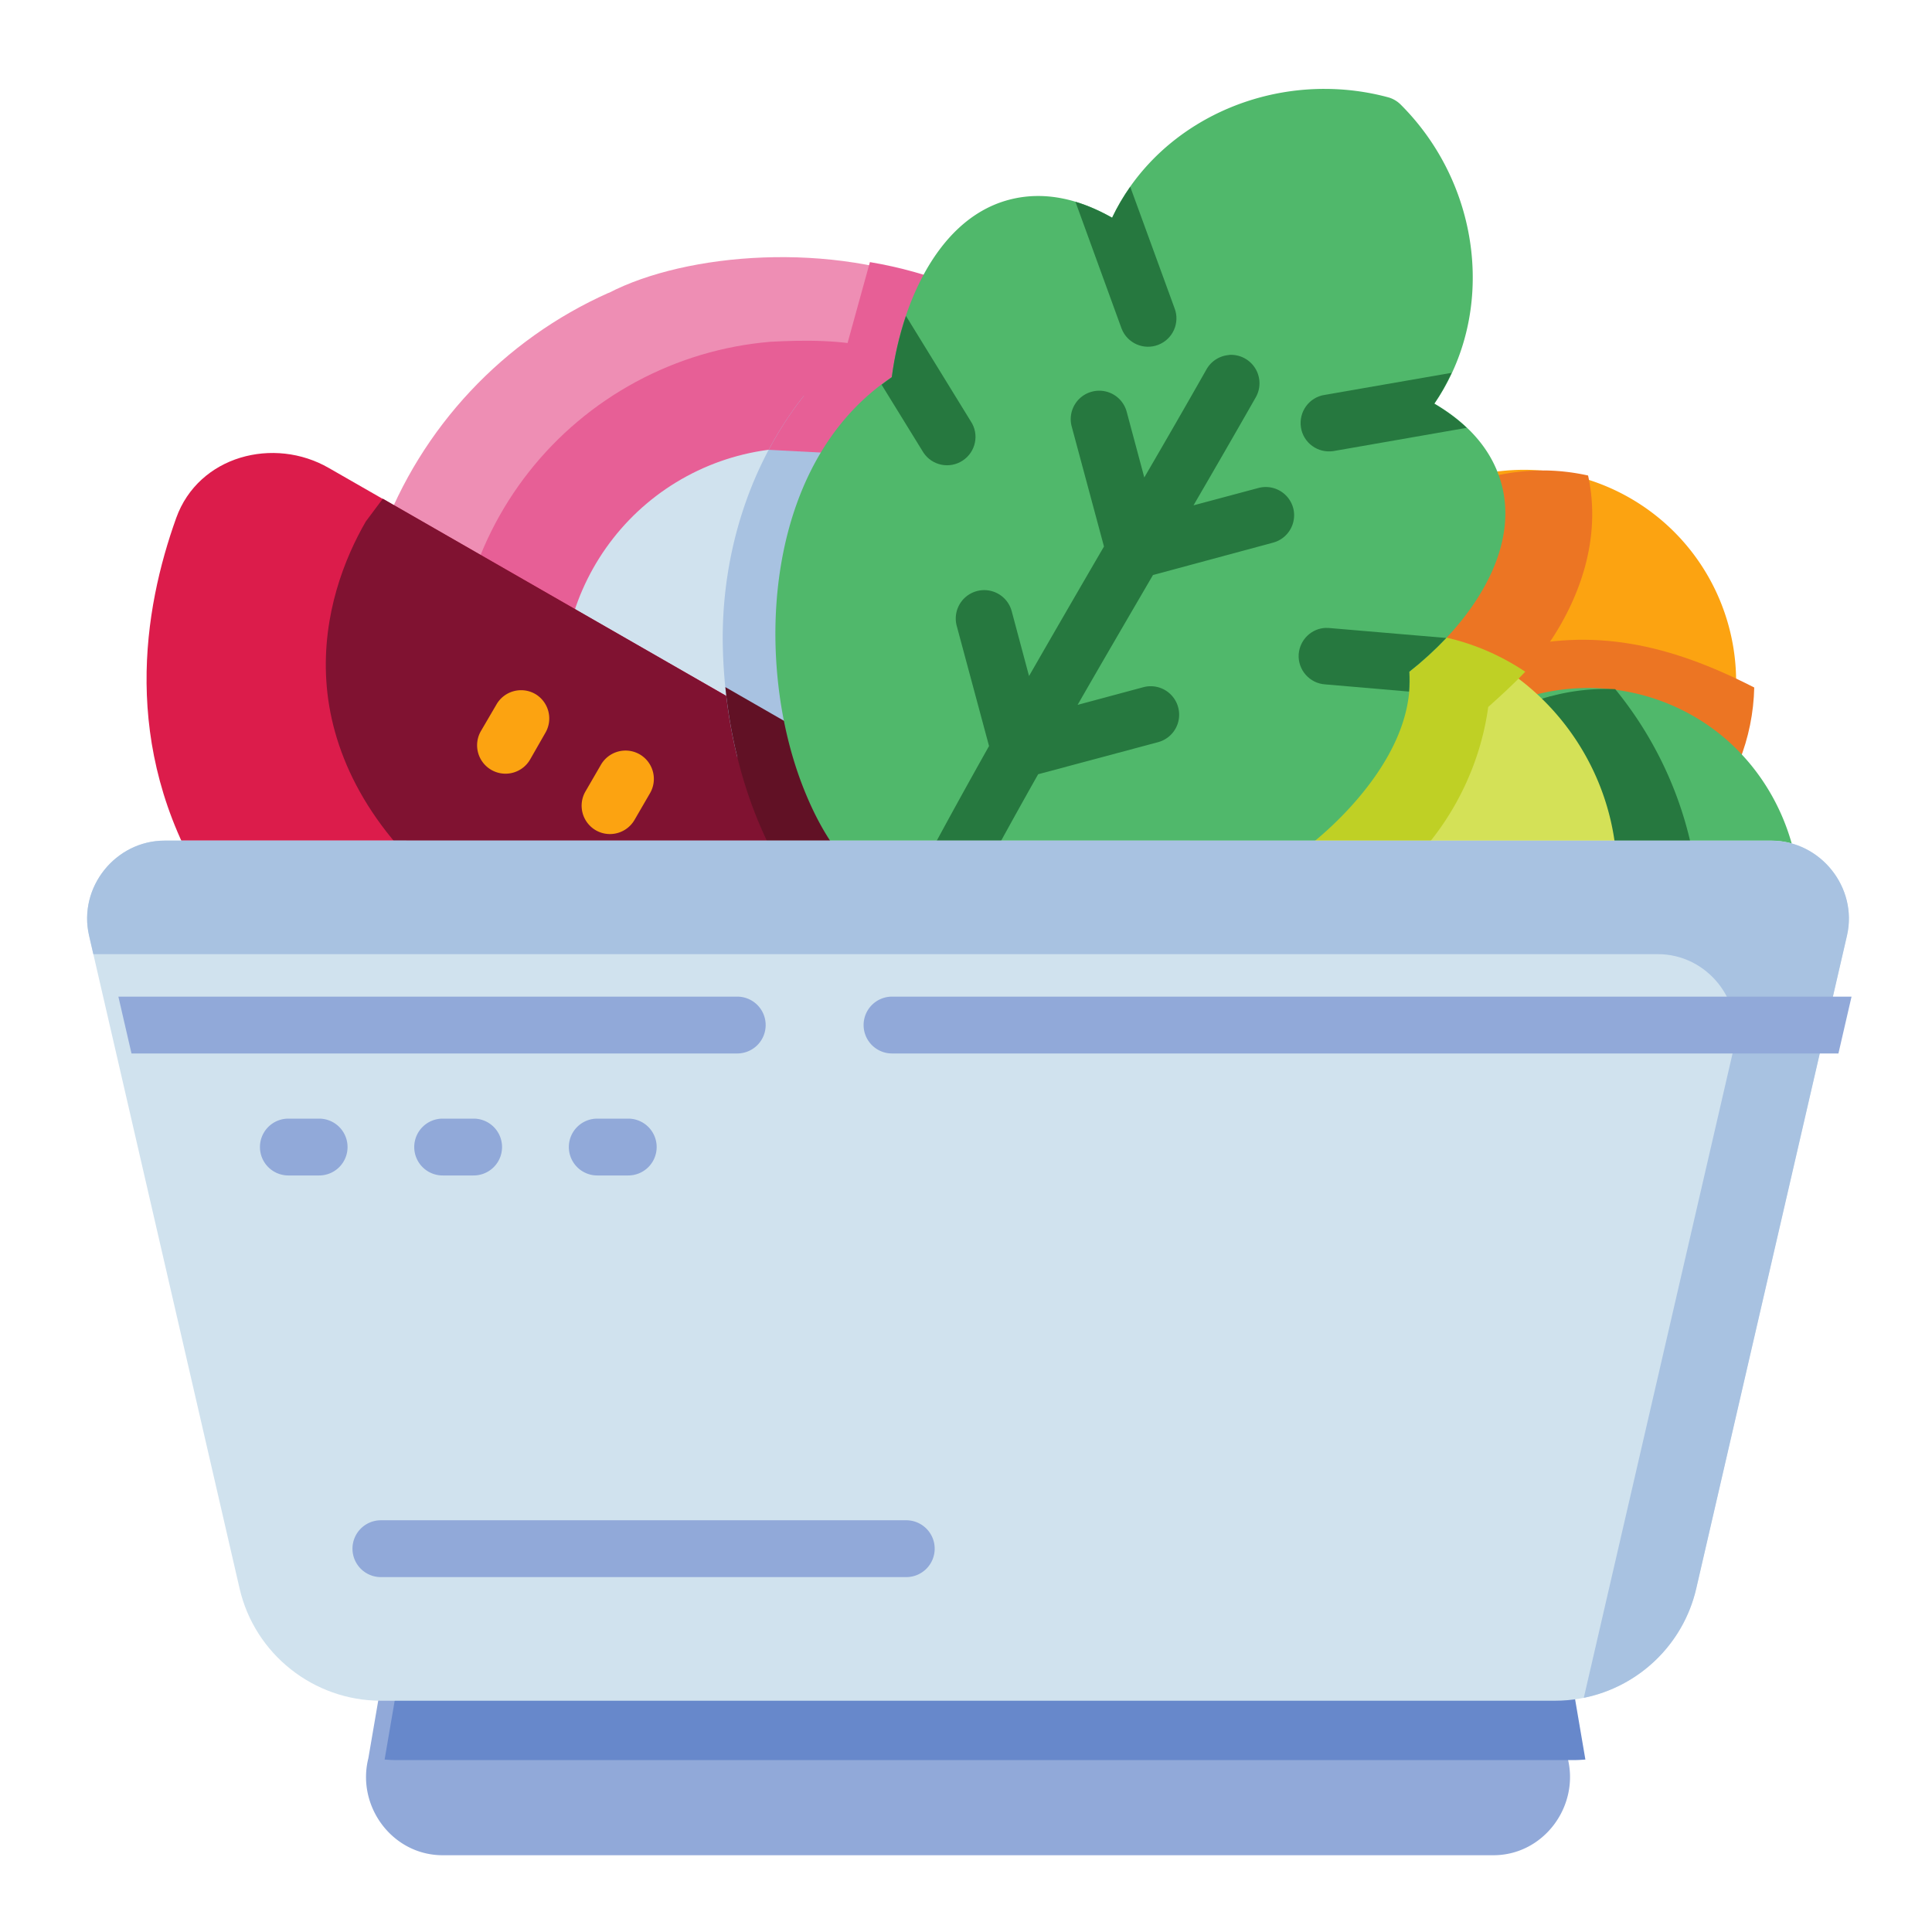
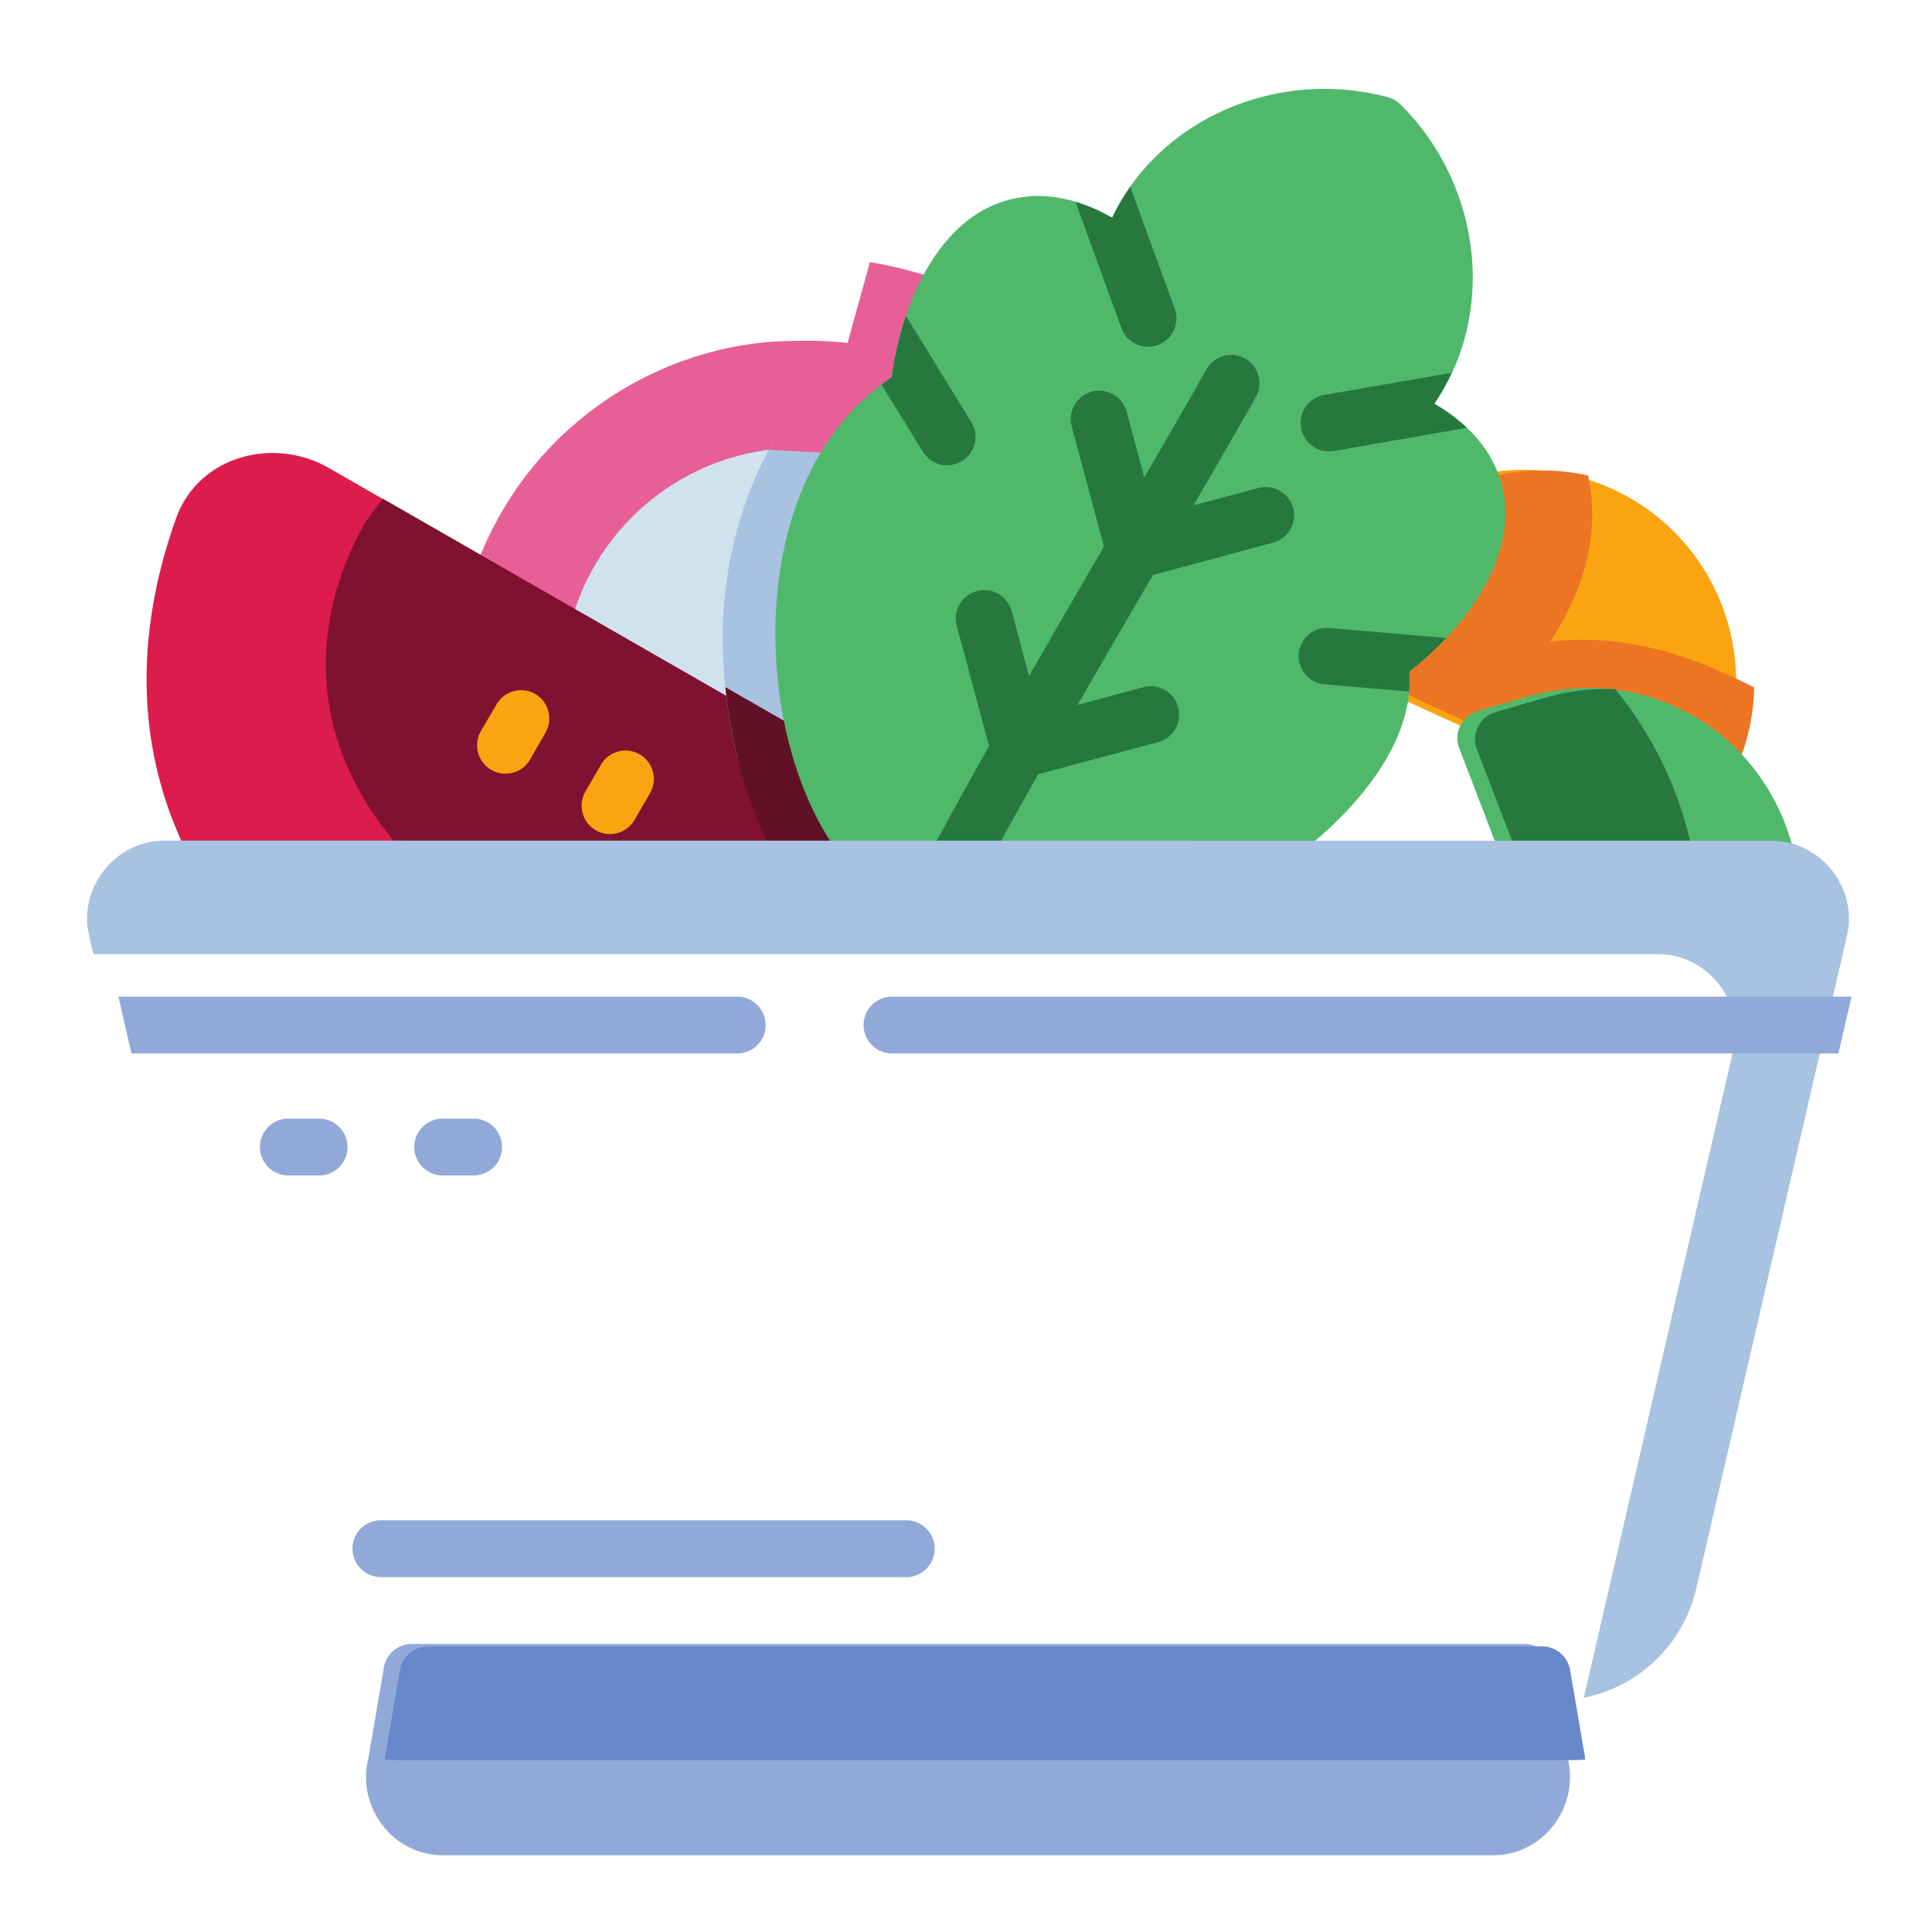
<svg xmlns="http://www.w3.org/2000/svg" xmlns:ns1="http://sodipodi.sourceforge.net/DTD/sodipodi-0.dtd" xmlns:ns2="http://www.inkscape.org/namespaces/inkscape" ns1:docname="12 - Salad.svg" ns2:version="1.1.1 (1:1.1+202109281949+c3084ef5ed)" id="svg831" version="1.1" viewBox="0 0 22.578 22.578" height="64pt" width="64pt" ns2:export-filename="/media/taufikramadhan/Data/Tr Design Studio/Project Design/TR Creative Design/Icon Design/Project Hiring/Icon Icons/010 - Food/Send/3 - Flat/12 - Salad.png" ns2:export-xdpi="576" ns2:export-ydpi="576">
  <defs id="defs825">
    <pattern y="0" x="0" height="6" width="6" patternUnits="userSpaceOnUse" id="EMFhbasepattern" />
    <pattern y="0" x="0" height="6" width="6" patternUnits="userSpaceOnUse" id="EMFhbasepattern-9" />
    <pattern y="0" x="0" height="6" width="6" patternUnits="userSpaceOnUse" id="EMFhbasepattern-0" />
    <pattern y="0" x="0" height="6" width="6" patternUnits="userSpaceOnUse" id="EMFhbasepattern-7" />
    <pattern y="0" x="0" height="6" width="6" patternUnits="userSpaceOnUse" id="EMFhbasepattern-2" />
    <pattern y="0" x="0" height="6" width="6" patternUnits="userSpaceOnUse" id="EMFhbasepattern-98" />
    <pattern y="0" x="0" height="6" width="6" patternUnits="userSpaceOnUse" id="EMFhbasepattern-6" />
    <pattern y="0" x="0" height="6" width="6" patternUnits="userSpaceOnUse" id="EMFhbasepattern-01" />
    <pattern y="0" x="0" height="6" width="6" patternUnits="userSpaceOnUse" id="EMFhbasepattern-07" />
    <pattern y="0" x="0" height="6" width="6" patternUnits="userSpaceOnUse" id="EMFhbasepattern-8" />
    <pattern y="0" x="0" height="6" width="6" patternUnits="userSpaceOnUse" id="EMFhbasepattern-4" />
    <pattern y="0" x="0" height="6" width="6" patternUnits="userSpaceOnUse" id="EMFhbasepattern-40" />
    <pattern y="0" x="0" height="6" width="6" patternUnits="userSpaceOnUse" id="EMFhbasepattern-08" />
    <pattern y="0" x="0" height="6" width="6" patternUnits="userSpaceOnUse" id="EMFhbasepattern-04" />
    <pattern y="0" x="0" height="6" width="6" patternUnits="userSpaceOnUse" id="EMFhbasepattern-014" />
    <pattern y="0" x="0" height="6" width="6" patternUnits="userSpaceOnUse" id="EMFhbasepattern-27" />
    <pattern y="0" x="0" height="6" width="6" patternUnits="userSpaceOnUse" id="EMFhbasepattern-09" />
    <pattern y="0" x="0" height="6" width="6" patternUnits="userSpaceOnUse" id="EMFhbasepattern-5" />
    <pattern y="0" x="0" height="6" width="6" patternUnits="userSpaceOnUse" id="EMFhbasepattern-018" />
  </defs>
  <ns1:namedview ns2:document-rotation="0" ns2:snap-global="true" ns2:snap-nodes="false" ns2:bbox-nodes="true" ns2:snap-bbox="true" showguides="false" ns2:snap-midpoints="true" ns2:snap-smooth-nodes="true" ns2:snap-intersection-paths="true" ns2:object-paths="true" ns2:showpageshadow="false" ns2:pagecheckerboard="true" ns2:window-maximized="1" ns2:window-y="31" ns2:window-x="0" ns2:window-height="705" ns2:window-width="1366" units="pt" showgrid="false" ns2:current-layer="layer1" ns2:document-units="pt" ns2:cy="42.732286" ns2:cx="42.628314" ns2:zoom="4.8090103" ns2:pageshadow="2" ns2:pageopacity="0.0" borderopacity="1.0" bordercolor="#666666" pagecolor="#ffffff" id="base">
    <ns2:grid id="grid1378" type="xygrid" />
    <ns1:guide ns2:locked="false" id="guide1380" orientation="78,0" position="0.97,21.608" />
    <ns1:guide ns2:locked="false" id="guide1382" orientation="0,78" position="0.97,0.97" />
    <ns1:guide ns2:locked="false" id="guide1384" orientation="-78,0" position="21.608,0.97" />
    <ns1:guide ns2:locked="false" id="guide1386" orientation="0,-78" position="21.608,21.608" />
  </ns1:namedview>
  <g transform="translate(0,-274.422)" id="layer1" ns2:groupmode="layer" ns2:label="Icon">
    <g id="g434671" style="display:inline" transform="matrix(1.253,0,0,1.253,-113.956,-75.75)">
      <g id="g434140">
        <path style="color:#000000;fill:#d0e2ee;stroke-linecap:round;stroke-linejoin:round;stroke-miterlimit:1.5;-inkscape-stroke:none" d="m 99.102,283.293 c -0.706,-0.237 -1.478,-0.172 -2.133,0.182 -0.655,0.354 -1.135,0.963 -1.324,1.684 a 0.243,0.243 0 0 0 0.115,0.273 l 2.859,1.627 a 0.243,0.243 0 0 0 0.361,-0.189 l 0.287,-3.326 a 0.243,0.243 0 0 0 -0.166,-0.25 z" id="path373483" />
        <path style="color:#000000;fill:#fca311;stroke-linecap:round;stroke-linejoin:round;stroke-miterlimit:1.5;-inkscape-stroke:none" d="m 104.705,283.902 -0.643,0.148 a 0.265,0.265 0 0 0 -0.199,0.203 l -0.273,1.309 a 0.265,0.265 0 0 0 0.148,0.295 l 1.357,0.619 a 0.265,0.265 0 0 0 0.072,0.021 l 1.545,0.227 a 0.265,0.265 0 0 0 0.285,-0.164 c 0.275,-0.685 0.144,-1.468 -0.338,-2.027 -0.482,-0.558 -1.236,-0.801 -1.953,-0.631 z" id="path373489" />
        <path id="path428257" style="color:#000000;fill:#ec7523;fill-opacity:1;stroke-width:3.78;stroke-linecap:round;stroke-linejoin:round;stroke-miterlimit:1.5;-inkscape-stroke:none" d="m 396.199,20.613 c -0.007,-5.2e-5 -0.014,-5.2e-5 -0.021,0 l -2.828,0.816 c -0.354,0.102 -0.657,0.332 -0.85,0.646 l 4.713,2.15 c 0.086,0.04 0.178,0.068 0.271,0.082 l 5.84,0.855 c 0.46,0.069 0.907,-0.189 1.078,-0.621 0.339,-0.845 0.513,-1.728 0.533,-2.609 -2.994,-1.531 -5.673,-2.127 -8.736,-1.32 z" transform="matrix(0.265,0,0,0.265,0,280.067)" ns1:nodetypes="cccccccccc" />
        <path id="path410354" style="fill:#ec7523;fill-opacity:1;stroke-width:3.78;stroke-linecap:round;stroke-linejoin:round;stroke-miterlimit:1.5" d="m 397.531,14.295 c -0.594,-0.005 -1.194,0.062 -1.787,0.203 l -0.008,-0.002 -2.43,0.562 a 1,1 0 0 0 -0.752,0.768 l -1.033,4.945 a 1,1 0 0 0 0.561,1.115 l 3.348,1.527 c 0.059,-0.261 0.107,-0.527 0.145,-0.797 0.864,-0.773 1.731,-1.567 2.369,-2.598 0.91,-1.47 1.601,-3.437 1.143,-5.547 -0.508,-0.112 -1.029,-0.174 -1.555,-0.178 z" transform="matrix(0.265,0,0,0.265,0,280.067)" />
        <path style="color:#000000;fill:#50b86b;stroke-linecap:round;stroke-linejoin:round;stroke-miterlimit:1.5;-inkscape-stroke:none" d="m 105.24,285.951 -0.508,0.146 a 0.265,0.265 0 0 0 -0.176,0.348 l 0.469,1.221 a 0.265,0.265 0 0 0 0.248,0.17 h 2.168 a 0.265,0.265 0 0 0 0.26,-0.312 c -0.098,-0.543 -0.415,-1.035 -0.887,-1.334 -0.467,-0.296 -1.036,-0.382 -1.57,-0.238 a 0.265,0.265 0 0 0 -0.004,0 z" id="path373495" />
        <path id="path430077" style="color:#000000;fill:#26783f;fill-opacity:1;stroke-width:3.78;stroke-linecap:round;stroke-linejoin:round;stroke-miterlimit:1.5;-inkscape-stroke:none" d="m 399.688,21.984 c -0.641,0.002 -1.284,0.086 -1.914,0.256 a 1,1 0 0 0 -0.016,0 l -1.918,0.555 a 1,1 0 0 0 -0.666,1.312 l 1.773,4.615 a 1,1 0 0 0 0.938,0.641 h 5.102 c -0.199,-2.764 -1.272,-5.327 -2.945,-7.373 -0.117,-0.005 -0.236,-0.006 -0.354,-0.006 z" transform="matrix(0.265,0,0,0.265,0,280.067)" />
-         <path style="color:#000000;fill:#d4e157;stroke-linecap:round;stroke-linejoin:round;stroke-miterlimit:1.5;-inkscape-stroke:none" d="m 103.162,285.352 a 0.265,0.265 0 0 0 -0.236,0.146 l -0.973,1.955 a 0.265,0.265 0 0 0 0.238,0.383 h 3.572 a 0.265,0.265 0 0 0 0.264,-0.273 c -0.038,-1.18 -0.983,-2.174 -2.17,-2.211 a 0.265,0.265 0 0 0 -0.01,0 z" id="path373501" />
-         <path style="color:#000000;fill:#ee8eb4;stroke-linecap:round;stroke-linejoin:round;stroke-miterlimit:1.5;-inkscape-stroke:none" d="m 96.625,282.197 c -0.984,0.438 -1.751,1.255 -2.123,2.266 -0.04,0.11 0.004,0.234 0.105,0.293 l 1.148,0.674 c 0.139,0.083 0.318,0.01 0.359,-0.146 0.155,-0.59 0.547,-1.091 1.084,-1.381 0.536,-0.29 1.168,-0.344 1.746,-0.15 h 0.002 l 0.152,0.059 c 0.1,0.037 0.213,0.005 0.277,-0.08 l 0.82,-1.066 c 0.098,-0.127 0.049,-0.312 -0.1,-0.373 l -0.367,-0.152 c -1.017,-0.427 -2.377,-0.32 -3.106,0.059 z" id="path373507" ns1:nodetypes="cccccscccccccc" />
        <path id="path423889" style="fill:#e75f96;fill-opacity:1;stroke-width:3.78;stroke-linecap:round;stroke-linejoin:round;stroke-miterlimit:1.5" d="m 370.291,9.766 c -1.635,0.139 -3.242,0.614 -4.717,1.41 -2.948,1.592 -5.108,4.332 -5.959,7.574 -0.013,0.051 -0.025,0.101 -0.035,0.152 l 2.332,1.367 c 0.524,0.312 1.201,0.037 1.357,-0.553 0.586,-2.231 2.068,-4.125 4.098,-5.221 2.027,-1.095 4.415,-1.3 6.6,-0.568 h 0.008 l 0.576,0.223 c 0.378,0.139 0.802,0.017 1.047,-0.303 l 1.344,-1.746 c -1.342,-2.385 -4.219,-2.466 -6.651,-2.336 z" transform="matrix(0.265,0,0,0.265,0,280.067)" ns1:nodetypes="csccccscccccc" />
        <path style="color:#000000;fill:#dc1c4b;stroke-linecap:round;stroke-linejoin:round;stroke-miterlimit:1.5;-inkscape-stroke:none" d="m 94.014,283.832 c -0.256,-0.148 -0.56,-0.177 -0.826,-0.096 v -5e-5 c -0.266,0.081 -0.494,0.272 -0.598,0.562 -0.306,0.853 -0.517,2.125 0.258,3.408 0.048,0.08 0.134,0.129 0.227,0.129 h 6.244 c 0.275,-0.002 0.365,-0.369 0.123,-0.498 -0.256,-0.137 -0.455,-0.582 -0.455,-0.582 -0.021,-0.058 -0.062,-0.106 -0.115,-0.137 z" id="path373565" ns1:nodetypes="cccscccsccc" />
        <path style="color:#000000;fill:#801231;stroke-linecap:round;stroke-linejoin:round;stroke-miterlimit:1.5;-inkscape-stroke:none" d="m 94.358,284.331 c -0.196,0.339 -0.407,0.865 -0.368,1.485 0.039,0.621 0.341,1.325 1.098,1.961 0.048,0.04 0.108,0.062 0.17,0.062 l 4.061,-0.004 c 0.221,-0.001 0.343,-0.257 0.205,-0.43 l -0.578,-0.725 c -0.021,-0.025 -0.047,-0.047 -0.076,-0.062 l -4.353,-2.5 z" id="path373571" ns1:nodetypes="cscccccccc" />
        <path id="path405465" style="fill:#a8c2e1;fill-opacity:1;stroke-width:3.78;stroke-linecap:round;stroke-linejoin:round;stroke-miterlimit:1.5" d="m 371.486,11.664 c -2.059,2.615 -2.933,5.885 -2.85,8.916 0.036,1.305 0.207,2.586 0.508,3.805 l 3.59,2.041 a 0.918,0.918 0 0 0 1.365,-0.715 l 1.084,-12.572 a 0.918,0.918 0 0 0 -0.627,-0.945 c -1,-0.336 -2.036,-0.512 -3.07,-0.529 z" transform="matrix(0.265,0,0,0.265,0,280.067)" />
        <path style="color:#000000;fill:#fca311;stroke-linecap:round;stroke-linejoin:round;stroke-miterlimit:1.5;-inkscape-stroke:none" d="m 96.912,286.502 a 0.265,0.265 0 0 0 -0.361,0.098 l -0.145,0.25 a 0.265,0.265 0 0 0 0.098,0.361 0.265,0.265 0 0 0 0.361,-0.098 l 0.145,-0.25 a 0.265,0.265 0 0 0 -0.098,-0.361 z" id="path17515" />
        <path style="color:#000000;fill:#fca311;stroke-linecap:round;stroke-linejoin:round;stroke-miterlimit:1.5;-inkscape-stroke:none" d="m 95.938,285.939 a 0.265,0.265 0 0 0 -0.361,0.098 l -0.145,0.248 a 0.265,0.265 0 0 0 0.098,0.363 0.265,0.265 0 0 0 0.361,-0.098 l 0.143,-0.25 a 0.265,0.265 0 0 0 -0.096,-0.361 z" id="path17818" />
-         <path id="path416282" style="fill:#bfd025;fill-opacity:1;stroke-width:3.78;stroke-linecap:round;stroke-linejoin:round;stroke-miterlimit:1.5" d="m 389.904,19.975 a 1,1 0 0 0 -0.893,0.553 l -3.678,7.391 a 1,1 0 0 0 0.9,1.445 h 5.271 c 0.598,-0.488 1.157,-1.027 1.676,-1.602 1.181,-1.309 2.111,-3.096 2.393,-5.145 0.444,-0.398 0.888,-0.802 1.303,-1.24 -1.255,-0.841 -2.742,-1.352 -4.346,-1.402 a 1,1 0 0 0 -0.037,0 z" transform="matrix(0.265,0,0,0.265,0,280.067)" />
        <path id="path407539" style="fill:#e75f96;fill-opacity:1;stroke-width:3.78;stroke-linecap:round;stroke-linejoin:round;stroke-miterlimit:1.5" d="m 375.598,13.848 3.102,-4.031 c 0.37,-0.479 0.183,-1.18 -0.377,-1.41 l -1.389,-0.574 c -0.005,-3.41e-5 -0.009,-3.41e-5 -0.014,0 -1.011,-0.404 -2.053,-0.696 -3.109,-0.873 l -0.871,3.154 c -1.13,1.013 -2.02,2.189 -2.691,3.453 z" transform="matrix(0.265,0,0,0.265,0,280.067)" ns1:nodetypes="ccccccccc" />
        <path id="path393491" style="fill:#611125;fill-opacity:1;stroke-width:3.78;stroke-linecap:round;stroke-linejoin:round;stroke-miterlimit:1.5" d="m 368.723,21.918 c 0.166,1.662 0.553,3.26 1.154,4.715 0.393,0.951 0.889,1.894 1.543,2.734 l 3.957,-0.004 c 0.835,-0.004 1.296,-0.97 0.775,-1.623 L 373.967,25.002 c -0.08,-0.096 -0.179,-0.176 -0.289,-0.236 z" transform="matrix(0.265,0,0,0.265,0,280.067)" />
        <path style="color:#000000;fill:#50b86b;stroke-width:1;stroke-linecap:round;stroke-linejoin:round;stroke-miterlimit:1.5;-inkscape-stroke:none" d="m 103.298,280.296 c -0.835,-2e-5 -1.625,0.456 -1.979,1.201 -0.298,-0.169 -0.629,-0.256 -0.965,-0.166 -0.363,0.097 -0.621,0.378 -0.795,0.701 -0.155,0.288 -0.251,0.62 -0.295,0.952 -0.82,0.549 -1.11,1.57 -1.084,2.509 0.014,0.491 0.112,0.968 0.28,1.373 0.167,0.405 0.399,0.745 0.727,0.934 a 0.265,0.265 0 0 0 0.133,0.035 h 2.873 a 0.265,0.265 0 0 0 0.069,-0.008 c 0.455,-0.122 0.927,-0.443 1.291,-0.846 0.321,-0.356 0.573,-0.795 0.538,-1.249 0.254,-0.2 0.485,-0.441 0.651,-0.71 0.193,-0.312 0.306,-0.677 0.209,-1.039 -0.09,-0.335 -0.331,-0.579 -0.626,-0.752 0.578,-0.84 0.442,-2.033 -0.314,-2.788 a 0.265,0.265 0 0 0 -0.119,-0.069 c -0.197,-0.053 -0.396,-0.078 -0.593,-0.078 z" id="path373513" />
        <path id="path11775" style="color:#000000;fill:#26783f;stroke-width:1;stroke-linecap:round;stroke-linejoin:round;stroke-miterlimit:1.5;-inkscape-stroke:none" d="m 102.41,282.778 a 0.265,0.265 0 0 0 -0.211,0.134 c -0.191,0.337 -0.385,0.673 -0.58,1.008 l -0.164,-0.612 a 0.265,0.265 0 0 0 -0.325,-0.188 0.265,0.265 0 0 0 -0.188,0.325 l 0.301,1.119 c -0.234,0.402 -0.467,0.804 -0.699,1.208 l -0.162,-0.606 a 0.265,0.265 0 0 0 -0.325,-0.186 0.265,0.265 0 0 0 -0.188,0.322 l 0.302,1.123 c -0.19,0.338 -0.378,0.678 -0.562,1.021 a 0.265,0.265 0 0 0 0.107,0.358 0.265,0.265 0 0 0 0.357,-0.107 c 0.181,-0.338 0.367,-0.674 0.556,-1.009 l 1.118,-0.299 a 0.265,0.265 0 0 0 0.188,-0.325 0.265,0.265 0 0 0 -0.324,-0.188 l -0.614,0.165 c 0.232,-0.404 0.468,-0.808 0.703,-1.211 l 1.12,-0.302 a 0.265,0.265 0 0 0 0.188,-0.322 0.265,0.265 0 0 0 -0.324,-0.188 l -0.606,0.162 c 0.195,-0.335 0.389,-0.671 0.581,-1.008 a 0.265,0.265 0 0 0 -0.1,-0.361 0.265,0.265 0 0 0 -0.15,-0.034 z" />
        <path id="path13607" style="color:#000000;fill:#26783f;stroke-width:1;stroke-linecap:round;stroke-linejoin:round;stroke-miterlimit:1.5;-inkscape-stroke:none" d="m 101.488,281.209 c -0.064,0.091 -0.121,0.187 -0.169,0.289 -0.11,-0.062 -0.225,-0.114 -0.342,-0.149 l 0.43,1.182 c 0.052,0.136 0.205,0.205 0.342,0.152 0.136,-0.052 0.205,-0.206 0.152,-0.342 z m -2.092,1.204 c -0.062,0.185 -0.107,0.378 -0.132,0.572 -0.033,0.022 -0.063,0.046 -0.095,0.07 l 0.39,0.633 c 0.081,0.122 0.245,0.155 0.367,0.074 0.122,-0.081 0.156,-0.245 0.074,-0.367 z m 5.09,0.531 -1.185,0.206 c -0.145,0.022 -0.243,0.158 -0.221,0.303 0.022,0.145 0.158,0.243 0.303,0.221 l 1.243,-0.217 c -0.09,-0.086 -0.193,-0.16 -0.303,-0.225 0.063,-0.092 0.116,-0.188 0.162,-0.287 z m -1.173,2.379 c -0.134,0.004 -0.244,0.11 -0.254,0.246 -0.009,0.146 0.102,0.272 0.248,0.281 l 0.781,0.067 c 0.005,-0.061 0.006,-0.123 0.002,-0.185 0.122,-0.096 0.238,-0.202 0.345,-0.315 l -1.094,-0.093 c -0.009,-6.3e-4 -0.018,-8.2e-4 -0.027,-5.3e-4 z" />
      </g>
      <path style="color:#000000;fill:#91a9d9;stroke-linecap:round;stroke-linejoin:round;stroke-miterlimit:1.5;-inkscape-stroke:none" d="m 94.787,294.799 a 0.265,0.265 0 0 0 -0.26,0.221 l -0.145,0.846 c -0.112,0.447 0.224,0.904 0.693,0.904 H 104.875 c 0.469,0 0.805,-0.457 0.693,-0.904 l -0.145,-0.846 a 0.265,0.265 0 0 0 -0.262,-0.221 z" id="path373593" />
      <path id="path382037" style="color:#000000;fill:#6788cb;fill-opacity:1;stroke-width:3.78;stroke-linecap:round;stroke-linejoin:round;stroke-miterlimit:1.5;-inkscape-stroke:none" d="m 358.25,55.68 a 1,1 0 0 0 -0.98,0.836 l -0.539,3.146 c 0.144,0.012 0.289,0.02 0.436,0.02 h 41.389 c 0.146,0 0.292,-0.007 0.436,-0.02 l -0.537,-3.146 a 1,1 0 0 0 -0.99,-0.836 z" transform="matrix(0.265,0,0,0.265,0,280.067)" />
-       <path style="color:#000000;fill:#d0e2ee;stroke-linecap:round;stroke-linejoin:round;stroke-miterlimit:1.5;-inkscape-stroke:none" d="m 92.482,287.307 c -0.459,0 -0.808,0.438 -0.705,0.885 l 1.404,6.09 c 0.141,0.612 0.691,1.047 1.318,1.047 h 10.951 c 0.628,0 1.175,-0.435 1.316,-1.047 l 1.406,-6.09 c 0.103,-0.447 -0.246,-0.885 -0.705,-0.885 z" id="path373599" />
      <path id="path387982" style="color:#000000;fill:#a8c2e1;fill-opacity:1;stroke-width:1;stroke-linecap:round;stroke-linejoin:round;stroke-miterlimit:1.5;-inkscape-stroke:none" d="m 92.482,287.307 c -0.459,0 -0.808,0.437 -0.705,0.885 l 0.04,0.174 h 14.593 c 0.459,0 0.808,0.437 0.705,0.885 l -1.397,6.051 c 0.511,-0.103 0.928,-0.496 1.049,-1.019 l 1.406,-6.09 c 0.103,-0.447 -0.246,-0.885 -0.705,-0.885 z" />
      <path id="path6133" style="color:#000000;fill:#91a9d9;stroke-width:3.78;stroke-linecap:round;stroke-linejoin:round;stroke-miterlimit:1.5;-inkscape-stroke:none" d="m 347.361,32.812 0.461,2 h 21.324 a 1,1 0 0 0 0.996,-1.004 1,1 0 0 0 -0.996,-0.996 z m 27.232,0 a 1,1 0 0 0 -1.004,0.996 1,1 0 0 0 1.004,1.004 h 33.305 l 0.461,-2 z" transform="matrix(0.265,0,0,0.265,0,280.067)" />
      <path style="color:#000000;fill:#91a9d9;stroke-linecap:round;stroke-linejoin:round;stroke-miterlimit:1.5;-inkscape-stroke:none" d="m 93.635,289.9 a 0.265,0.265 0 0 0 -0.264,0.264 0.265,0.265 0 0 0 0.264,0.266 h 0.289 a 0.265,0.265 0 0 0 0.264,-0.266 0.265,0.265 0 0 0 -0.264,-0.264 z" id="path7207" />
      <path style="color:#000000;fill:#91a9d9;stroke-linecap:round;stroke-linejoin:round;stroke-miterlimit:1.5;-inkscape-stroke:none" d="m 95.076,289.9 a 0.265,0.265 0 0 0 -0.266,0.264 0.265,0.265 0 0 0 0.266,0.266 h 0.287 a 0.265,0.265 0 0 0 0.266,-0.266 0.265,0.265 0 0 0 -0.266,-0.264 z" id="path7289" />
-       <path style="color:#000000;fill:#91a9d9;stroke-linecap:round;stroke-linejoin:round;stroke-miterlimit:1.5;-inkscape-stroke:none" d="m 96.518,289.9 a 0.265,0.265 0 0 0 -0.266,0.264 0.265,0.265 0 0 0 0.266,0.266 h 0.287 a 0.265,0.265 0 0 0 0.266,-0.266 0.265,0.265 0 0 0 -0.266,-0.264 z" id="path7291" />
      <path style="color:#000000;fill:#91a9d9;stroke-linecap:round;stroke-linejoin:round;stroke-miterlimit:1.5;-inkscape-stroke:none" d="m 94.5,293.646 a 0.265,0.265 0 0 0 -0.266,0.266 0.265,0.265 0 0 0 0.266,0.264 h 4.898 a 0.265,0.265 0 0 0 0.266,-0.264 0.265,0.265 0 0 0 -0.266,-0.266 z" id="path22035" />
    </g>
  </g>
</svg>